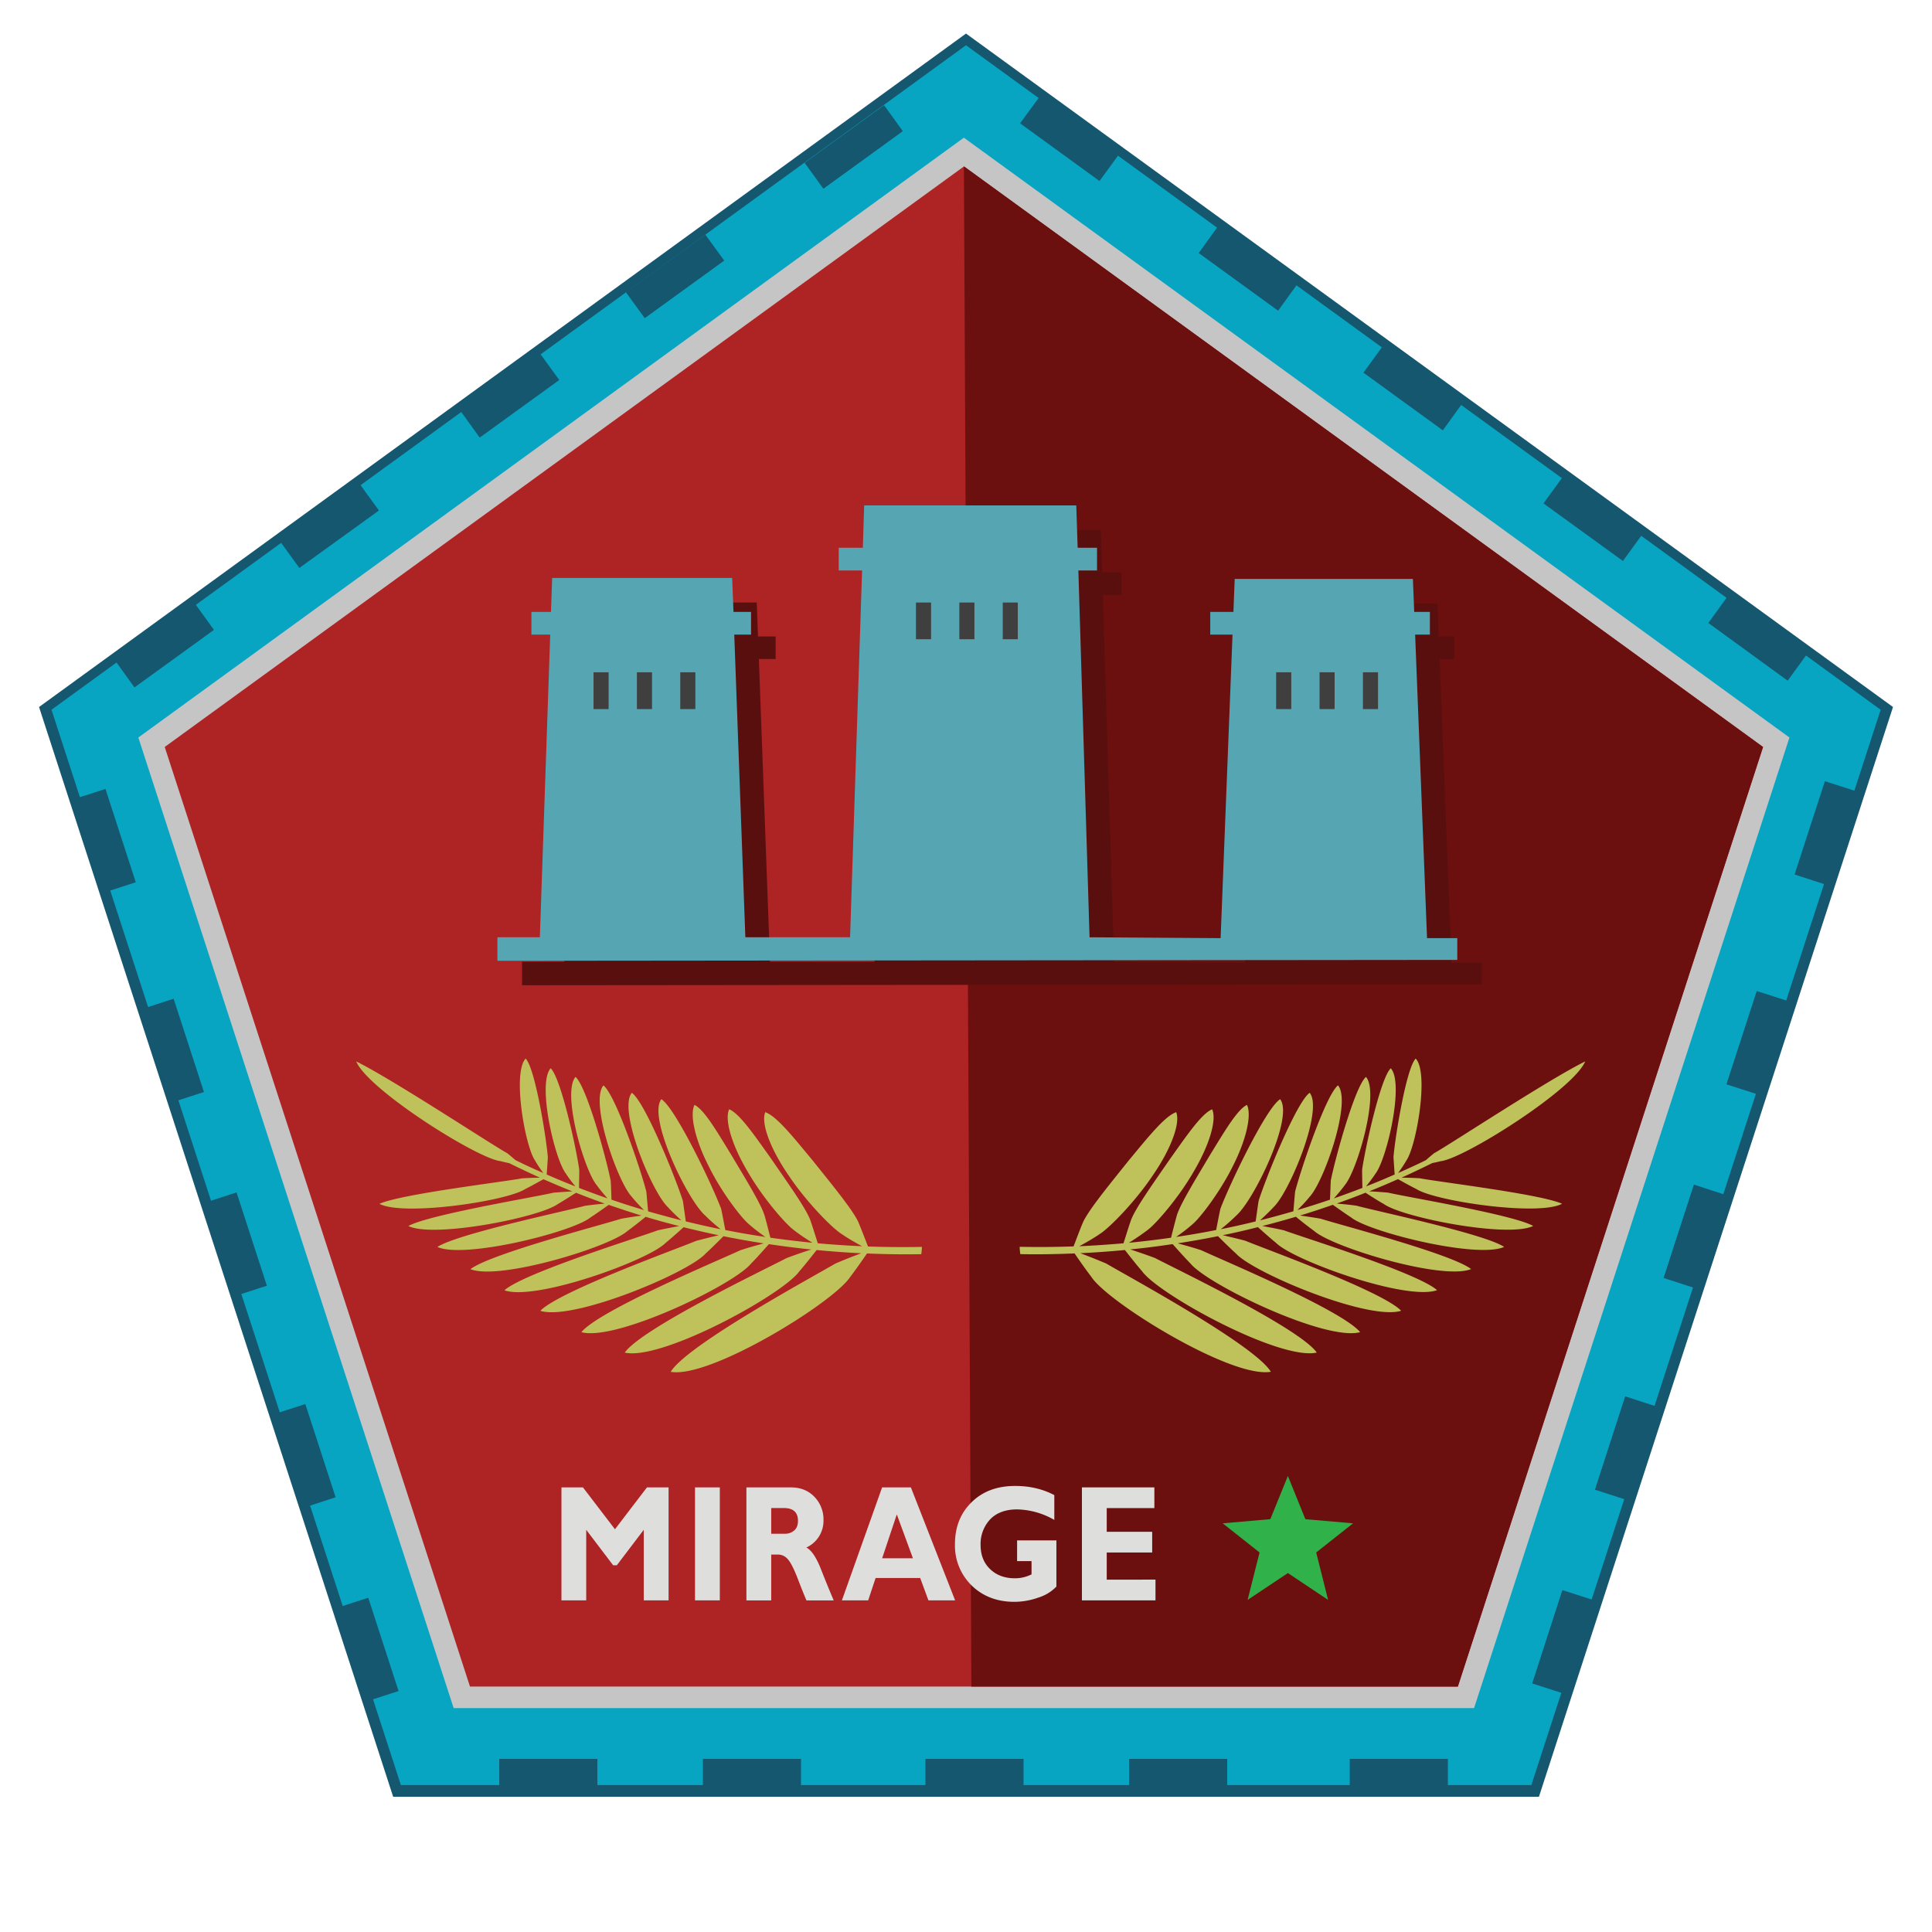
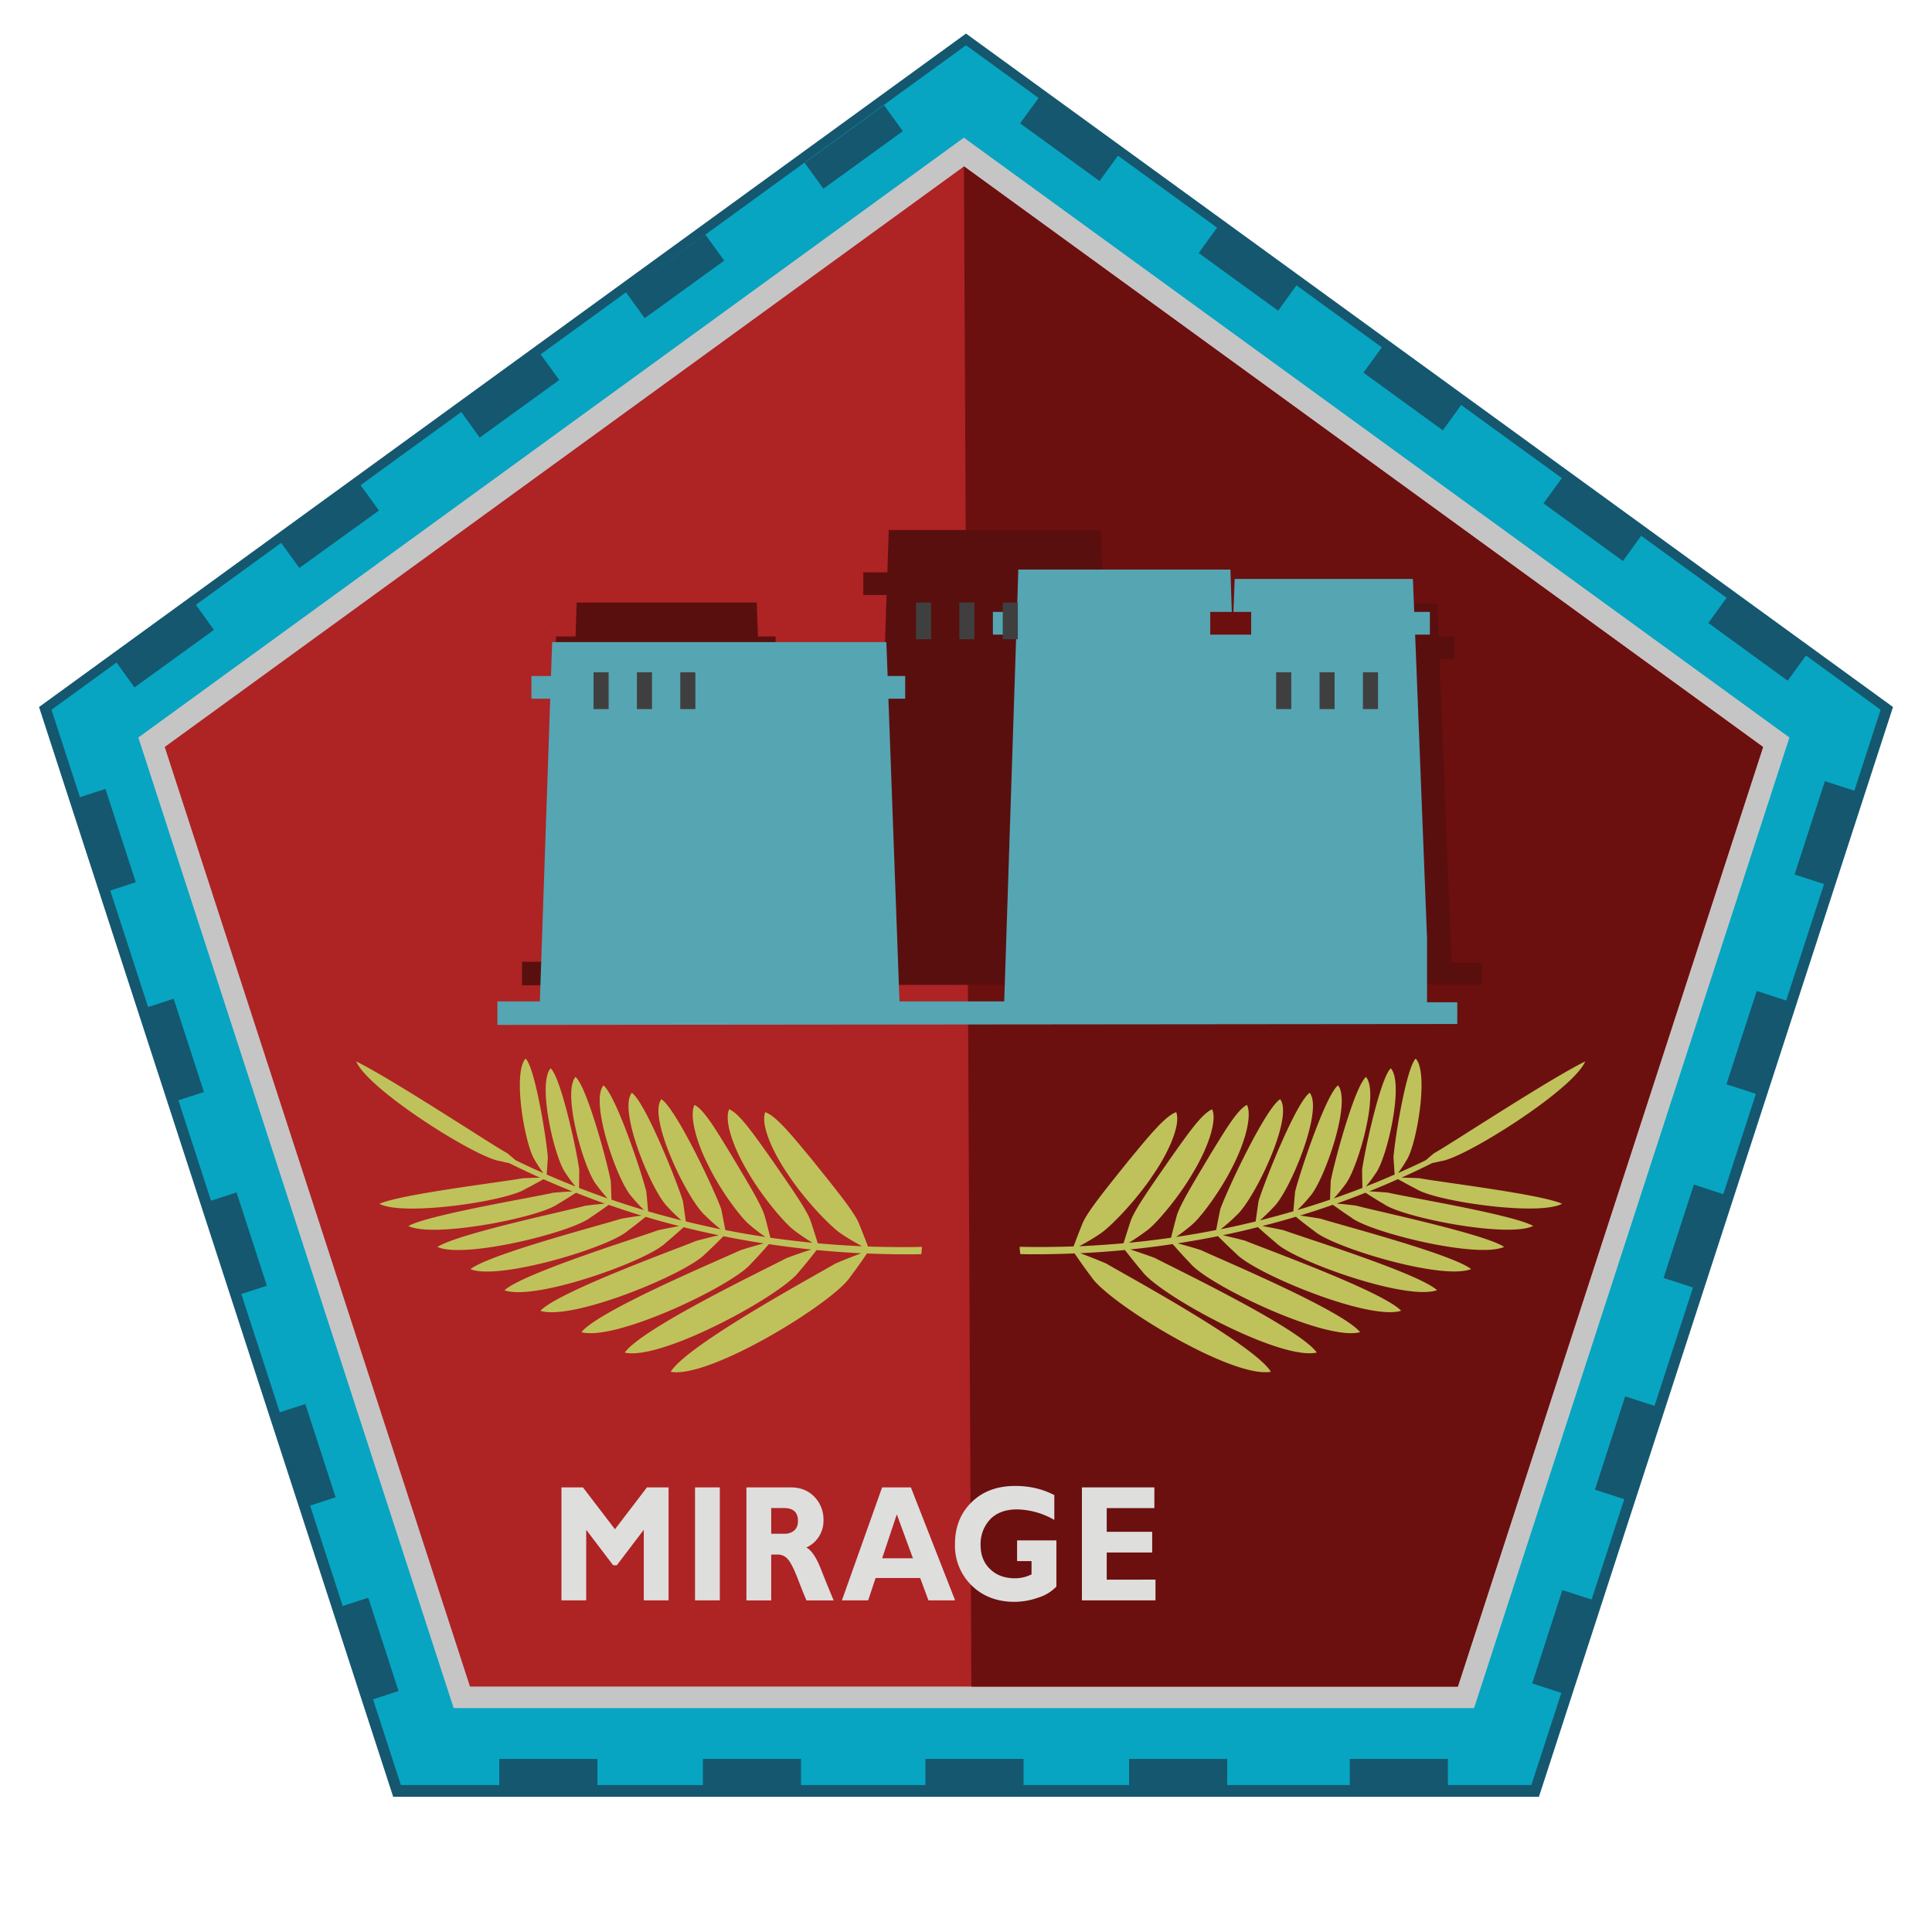
<svg xmlns="http://www.w3.org/2000/svg" width="38" height="38" viewBox="0 0 38 38" fill="none">
  <path fill-rule="evenodd" clip-rule="evenodd" d="M19 .66.768 13.906 7.733 35.34h22.536l6.964-21.434L19 .66Z" fill="#15576F" />
  <path fill-rule="evenodd" clip-rule="evenodd" d="M19 .89 1.013 13.96l6.872 21.15h22.235l6.87-21.15L19 .89Z" fill="#07A5C2" />
  <path fill-rule="evenodd" clip-rule="evenodd" d="M9.82 35.145h1.93v-.631H9.82v.631Zm4.005.002h1.93v-.633h-1.93v.633Zm4.377 0h1.93v-.633h-1.93v.633Zm4.006 0h1.93v-.633h-1.93v.633Zm4.34 0h1.93v-.633h-1.93v.633Zm3.588-2.036.602.194.594-1.836-.603-.194-.593 1.836Zm1.233-3.811.603.195.593-1.836-.602-.195-.594 1.836Zm1.348-4.165.603.195.593-1.836-.601-.196-.595 1.837Zm1.233-3.81.602.194.595-1.836-.602-.194-.595 1.837Zm1.93-5.964-.593 1.836.603.196.594-1.838-.604-.194ZM6.708 31.599l.596 1.835.602-.195-.595-1.836-.603.196Zm-1.235-3.812.596 1.836.602-.196-.594-1.834-.604.194Zm-1.348-4.162.594 1.835.603-.195-.596-1.836-.601.196ZM2.89 19.814l.595 1.835.602-.195-.595-1.835-.602.195Zm-1.337-4.129.594 1.838.603-.196-.595-1.836-.602.194Zm2.655-3.296-.37-.512-1.563 1.13.37.514 1.563-1.132Zm3.245-2.348-.371-.512-1.564 1.132.37.51 1.565-1.13Zm3.174-3.079L9.065 8.093l.37.514L11 7.474l-.372-.512Zm3.246-2.347-1.564 1.131.372.512 1.564-1.132-.372-.511Zm1.953-1.413.37.512 1.564-1.131-.372-.514-1.562 1.133Zm18.145 8.54-.37.511 1.56 1.135.373-.512-1.563-1.134Zm-1.68-1.218-1.56-1.135-.373.512 1.563 1.133.37-.51ZM26.817 7.33l1.562 1.134.37-.512-1.56-1.134-.372.512Zm-3.24-2.353 1.562 1.134.37-.512-1.562-1.135-.37.513Zm-3.513-2.551 1.562 1.134.372-.51-1.561-1.135-.373.51Z" fill="#15576F" />
  <path fill-rule="evenodd" clip-rule="evenodd" d="M18.959 1.708 1.669 14.27l6.604 20.325h21.372l6.604-20.325L18.96 1.708Z" fill="#07A5C2" />
  <path fill-rule="evenodd" clip-rule="evenodd" d="M18.958 2.708 2.721 14.506l6.202 19.09h20.07l6.203-19.09L18.958 2.708Z" fill="#C6C5C5" />
  <path fill-rule="evenodd" clip-rule="evenodd" d="M18.959 3.274 3.24 14.692l6.004 18.48h19.43l6.003-18.48L18.96 3.274Z" fill="#AE2324" />
  <path fill-rule="evenodd" clip-rule="evenodd" d="m18.959 3.274.147 29.899h9.568l6.003-18.48L18.96 3.272Z" fill="#6B100F" />
  <path d="m12.095 30.079.63-.824h.425v2.222h-.488v-1.388l-.53.698h-.072l-.53-.698v1.388h-.487v-2.222h.423l.63.824ZM14.158 29.255v2.222h-.488v-2.222h.488ZM14.68 29.255h.876c.19 0 .344.063.462.185a.637.637 0 0 1 .179.455.578.578 0 0 1-.337.543c.097.05.192.187.281.41.087.222.173.433.257.63h-.536a11.263 11.263 0 0 1-.167-.417c-.08-.207-.148-.339-.204-.398a.252.252 0 0 0-.182-.087h-.14v.902h-.488v-2.223h-.001Zm.489.406v.506h.258a.28.28 0 0 0 .196-.066c.049-.043.072-.107.072-.188 0-.169-.093-.252-.28-.252h-.246ZM17.916 29.255l.87 2.222h-.525l-.162-.44h-.877l-.146.44h-.517l.791-2.222h.566Zm.04 1.394-.317-.863-.288.863h.605ZM20.737 29.408v.487a1.522 1.522 0 0 0-.732-.207c-.23 0-.408.068-.531.197a.707.707 0 0 0-.187.503c0 .196.062.355.187.474.124.121.289.181.49.181a.73.73 0 0 0 .325-.077v-.261h-.284v-.407h.773v.908a.828.828 0 0 1-.354.216 1.418 1.418 0 0 1-.471.084c-.341 0-.622-.108-.84-.32a1.092 1.092 0 0 1-.33-.816c0-.338.11-.612.33-.826.218-.213.502-.317.851-.317.288-.001.546.06.773.18ZM22.727 31.069v.408H21.28v-2.222h1.425v.407h-.937v.466h.894v.408h-.894v.534l.958-.001Z" fill="#DEDEDD" />
-   <path fill-rule="evenodd" clip-rule="evenodd" d="m26.613 29.962-.938-.081-.344-.851-.345.85-.937.082.725.573-.235.933.792-.528.791.528-.234-.933.725-.573Z" fill="#30B14A" />
  <path fill-rule="evenodd" clip-rule="evenodd" d="m28.551 18.936-.235-5.973h.29v-.444h-.308l-.024-.65h-3.505l-.027.65h-.456v.444h.439l-.234 5.973-2.578-.019-.221-7.214h.368v-.446h-.381l-.026-.833h-4.172l-.028.833h-.473v.446h.458l-.236 7.214h-2.057l-.219-5.954h.33v-.444h-.347l-.025-.668h-3.542l-.022.668h-.386v.444h.371l-.204 5.954h-.833v.462l18.878-.017v-.426h-.595Z" fill="#5A0F0F" />
-   <path fill-rule="evenodd" clip-rule="evenodd" d="m28.068 18.452-.234-5.97h.29v-.447h-.308l-.026-.648h-3.505l-.025.648h-.456v.447h.438l-.234 5.97-2.578-.017-.22-7.214h.367v-.447h-.381l-.027-.833h-4.172l-.026.833h-.474v.447h.459l-.236 7.214h-2.06l-.218-5.953h.33v-.447h-.345l-.026-.667H10.86l-.023.667h-.385v.447h.37l-.204 5.953h-.835v.463l18.88-.018v-.428h-.595Z" fill="#56A5B3" />
+   <path fill-rule="evenodd" clip-rule="evenodd" d="m28.068 18.452-.234-5.97h.29v-.447h-.308l-.026-.648h-3.505l-.025.648h-.456v.447h.438h.367v-.447h-.381l-.027-.833h-4.172l-.026.833h-.474v.447h.459l-.236 7.214h-2.06l-.218-5.953h.33v-.447h-.345l-.026-.667H10.86l-.023.667h-.385v.447h.37l-.204 5.953h-.835v.463l18.88-.018v-.428h-.595Z" fill="#56A5B3" />
  <path fill-rule="evenodd" clip-rule="evenodd" d="M11.674 13.947h.297v-.724h-.297v.724Zm1.706 0h.297v-.724h-.297v.724Zm-.853 0h.297v-.724h-.297v.724Zm5.49-1.374h.296v-.722h-.297v.722Zm1.706 0h.296v-.722h-.296v.722Zm-.854 0h.297v-.722h-.297v.722Zm6.232 1.374h.297v-.724H25.1v.724Zm1.706-.724v.724h.297v-.724h-.297Zm-.853.724h.296v-.724h-.296v.724Z" fill="#3F3F3F" />
  <path fill-rule="evenodd" clip-rule="evenodd" d="M16.89 24.053c-.1-.237-.53-.757-.901-1.222-.386-.465-.713-.878-.937-.956-.09.217.105.73.457 1.24.337.508.833 1.014 1.025 1.143.139.097.307.192.422.254-.29-.013-.581-.032-.871-.058-.034-.108-.1-.32-.145-.45-.082-.232-.455-.75-.775-1.217-.334-.468-.617-.883-.823-.969-.097.208.058.713.36 1.22.29.506.726 1.011.899 1.146.122.097.274.196.38.26a19.7 19.7 0 0 1-.829-.1c-.027-.103-.076-.31-.114-.435-.066-.225-.385-.74-.66-1.203-.286-.466-.529-.882-.718-.974-.1.198.018.695.274 1.195.242.499.626 1 .78 1.137.11.099.244.2.34.265a14.998 14.998 0 0 1-.788-.136c-.02-.1-.056-.299-.082-.418-.17-.456-.897-1.981-1.176-2.155-.276.357.52 1.995.866 2.291.096.098.216.199.3.266-.229-.045-.458-.099-.685-.153-.014-.098-.04-.288-.058-.406-.14-.44-.744-1.944-1.004-2.124-.276.341.394 1.947.705 2.244.087.097.194.197.27.265a24.666 24.666 0 0 1-.654-.177c-.01-.095-.024-.277-.036-.391-.108-.424-.604-1.9-.843-2.086-.273.324.276 1.891.557 2.19.076.095.171.194.24.261a14.798 14.798 0 0 1-.639-.204c-.003-.09-.008-.265-.015-.37-.079-.411-.472-1.855-.692-2.044-.271.31.17 1.836.418 2.13.067.094.151.19.211.259a19.295 19.295 0 0 1-.56-.206c0-.088.005-.255.004-.358-.053-.398-.36-1.807-.562-1.995-.268.296.076 1.78.299 2.07.058.091.132.187.188.253-.19-.073-.378-.152-.565-.234.005-.083.018-.24.022-.342-.03-.38-.249-1.748-.436-1.938-.265.28-.012 1.721.184 2.004.05.088.116.182.163.247-.184-.08-.366-.164-.548-.254a6.117 6.117 0 0 0-.161-.136c-.265-.14-2.256-1.455-2.971-1.805.235.56 2.392 1.918 2.843 1.962.049.014.11.027.168.039.2.1.402.194.605.286a6.11 6.11 0 0 0-.358.013c-.34.067-2.392.311-2.8.501.47.248 2.498-.052 2.865-.29.109-.054.275-.147.36-.194.19.083.378.163.568.239-.098.006-.242.015-.373.026-.352.085-2.451.432-2.852.655.5.242 2.572-.168 2.937-.43.11-.064.276-.17.361-.224.188.075.376.145.565.213-.103.01-.253.024-.39.044-.362.1-2.509.551-2.902.809.531.239 2.65-.29 3.01-.579.11-.072.276-.189.36-.249.214.074.428.145.645.211-.108.015-.265.037-.407.064-.376.12-2.573.692-2.958.99.564.227 2.732-.431 3.088-.751.11-.078.275-.211.358-.279.22.067.44.127.66.182-.113.022-.277.051-.425.085-.383.143-2.635.84-3.012 1.178.6.218 2.817-.58 3.168-.93.11-.09.274-.236.356-.31.23.057.46.11.692.158a12.76 12.76 0 0 0-.444.11c-.394.164-2.7.995-3.066 1.376.635.203 2.905-.742 3.25-1.126.11-.099.271-.261.352-.341.264.053.528.1.792.141-.122.034-.302.082-.463.136-.41.192-2.773 1.18-3.124 1.61.678.185 3.004-.932 3.341-1.353.11-.109.268-.29.347-.378.277.04.555.077.835.105-.128.04-.318.105-.487.169-.422.221-2.845 1.38-3.183 1.859.724.165 3.108-1.14 3.435-1.6.107-.121.263-.32.339-.417.292.027.585.049.877.063-.133.05-.332.126-.509.203-.434.256-2.917 1.6-3.238 2.129.775.138 3.216-1.371 3.532-1.869.104-.134.256-.353.329-.459.356.015.712.021 1.067.014.005-.034.012-.083.013-.143-.354.007-.707.004-1.06-.008-.044-.11-.127-.33-.184-.464Zm11.445-1.214c.451-.044 2.608-1.402 2.844-1.962-.715.35-2.708 1.664-2.972 1.805a4.63 4.63 0 0 0-.16.136c-.181.09-.364.173-.548.254a2.69 2.69 0 0 0 .163-.247c.195-.281.449-1.723.183-2.004-.186.19-.407 1.558-.437 1.94l.023.34c-.186.082-.374.161-.563.234.053-.066.129-.162.188-.254.221-.288.567-1.773.299-2.069-.203.188-.508 1.597-.564 1.995 0 .103.004.27.006.358-.186.071-.373.14-.56.206.06-.069.144-.165.212-.259.249-.294.688-1.82.418-2.13-.22.189-.613 1.633-.693 2.043l-.014.371c-.212.073-.425.14-.641.204.068-.067.165-.166.241-.262.28-.298.83-1.864.557-2.19-.238.186-.734 1.663-.843 2.087-.012.114-.026.296-.035.39-.218.063-.436.122-.655.178.076-.07.183-.17.27-.265.31-.297.98-1.902.706-2.244-.26.18-.866 1.685-1.004 2.124-.02.118-.044.309-.059.406a15.47 15.47 0 0 1-.686.153c.085-.067.204-.168.302-.266.346-.296 1.142-1.934.866-2.291-.28.174-1.006 1.7-1.175 2.155-.027.12-.064.317-.084.418-.262.052-.523.097-.787.136.094-.065.23-.166.339-.265.154-.136.537-.64.781-1.137.255-.502.372-.997.273-1.195-.19.092-.433.508-.72.974-.275.464-.594.978-.66 1.203-.035.125-.087.332-.113.435-.276.04-.552.073-.83.1a4.51 4.51 0 0 0 .38-.26c.173-.135.61-.641.898-1.145.301-.508.457-1.013.36-1.22-.206.085-.489.5-.822.968-.321.465-.693.985-.776 1.217-.045.129-.11.342-.145.45-.29.025-.58.045-.871.058.116-.062.284-.157.423-.254.192-.129.687-.634 1.026-1.143.352-.51.546-1.024.458-1.24-.224.078-.552.491-.938.956-.371.464-.8.985-.9 1.222-.056.133-.139.354-.18.462a18.9 18.9 0 0 1-1.06.008c.001.06.007.11.013.144.356.007.71.001 1.066-.014.073.106.224.324.33.46.315.498 2.756 2.006 3.531 1.868-.321-.529-2.804-1.873-3.24-2.13a12.757 12.757 0 0 0-.508-.202c.293-.014.586-.035.877-.063.076.097.232.296.338.417.328.46 2.71 1.763 3.436 1.6-.338-.479-2.759-1.638-3.183-1.86-.169-.063-.358-.127-.486-.169.279-.026.557-.063.835-.104.078.088.239.269.347.378.338.42 2.663 1.538 3.34 1.354-.352-.43-2.714-1.419-3.124-1.611-.16-.054-.341-.102-.464-.136.265-.042.53-.088.792-.141.08.08.244.242.353.34.346.385 2.615 1.329 3.25 1.127-.365-.381-2.67-1.213-3.066-1.377-.154-.042-.326-.081-.443-.109.232-.047.462-.1.691-.159.082.073.246.22.357.31.351.351 2.57 1.147 3.167.93-.377-.338-2.63-1.035-3.012-1.177-.148-.034-.313-.064-.424-.085.22-.055.44-.117.66-.182.082.069.248.2.358.279.356.32 2.523.979 3.088.75-.385-.298-2.582-.869-2.957-.99-.144-.025-.3-.048-.407-.063.217-.066.431-.136.644-.211.085.06.25.177.362.25.358.288 2.477.816 3.008.578-.394-.259-2.54-.709-2.904-.81-.136-.02-.286-.033-.388-.043.19-.068.378-.137.565-.213.084.055.251.162.361.223.365.264 2.439.673 2.937.431-.4-.224-2.5-.57-2.852-.655a8.096 8.096 0 0 0-.374-.026c.19-.076.38-.156.567-.24.085.048.252.141.362.195.366.238 2.394.538 2.865.29-.408-.189-2.46-.434-2.8-.502a7.244 7.244 0 0 0-.358-.012c.203-.092.404-.187.605-.287a2.79 2.79 0 0 0 .165-.037Z" fill="#BFC25A" />
</svg>